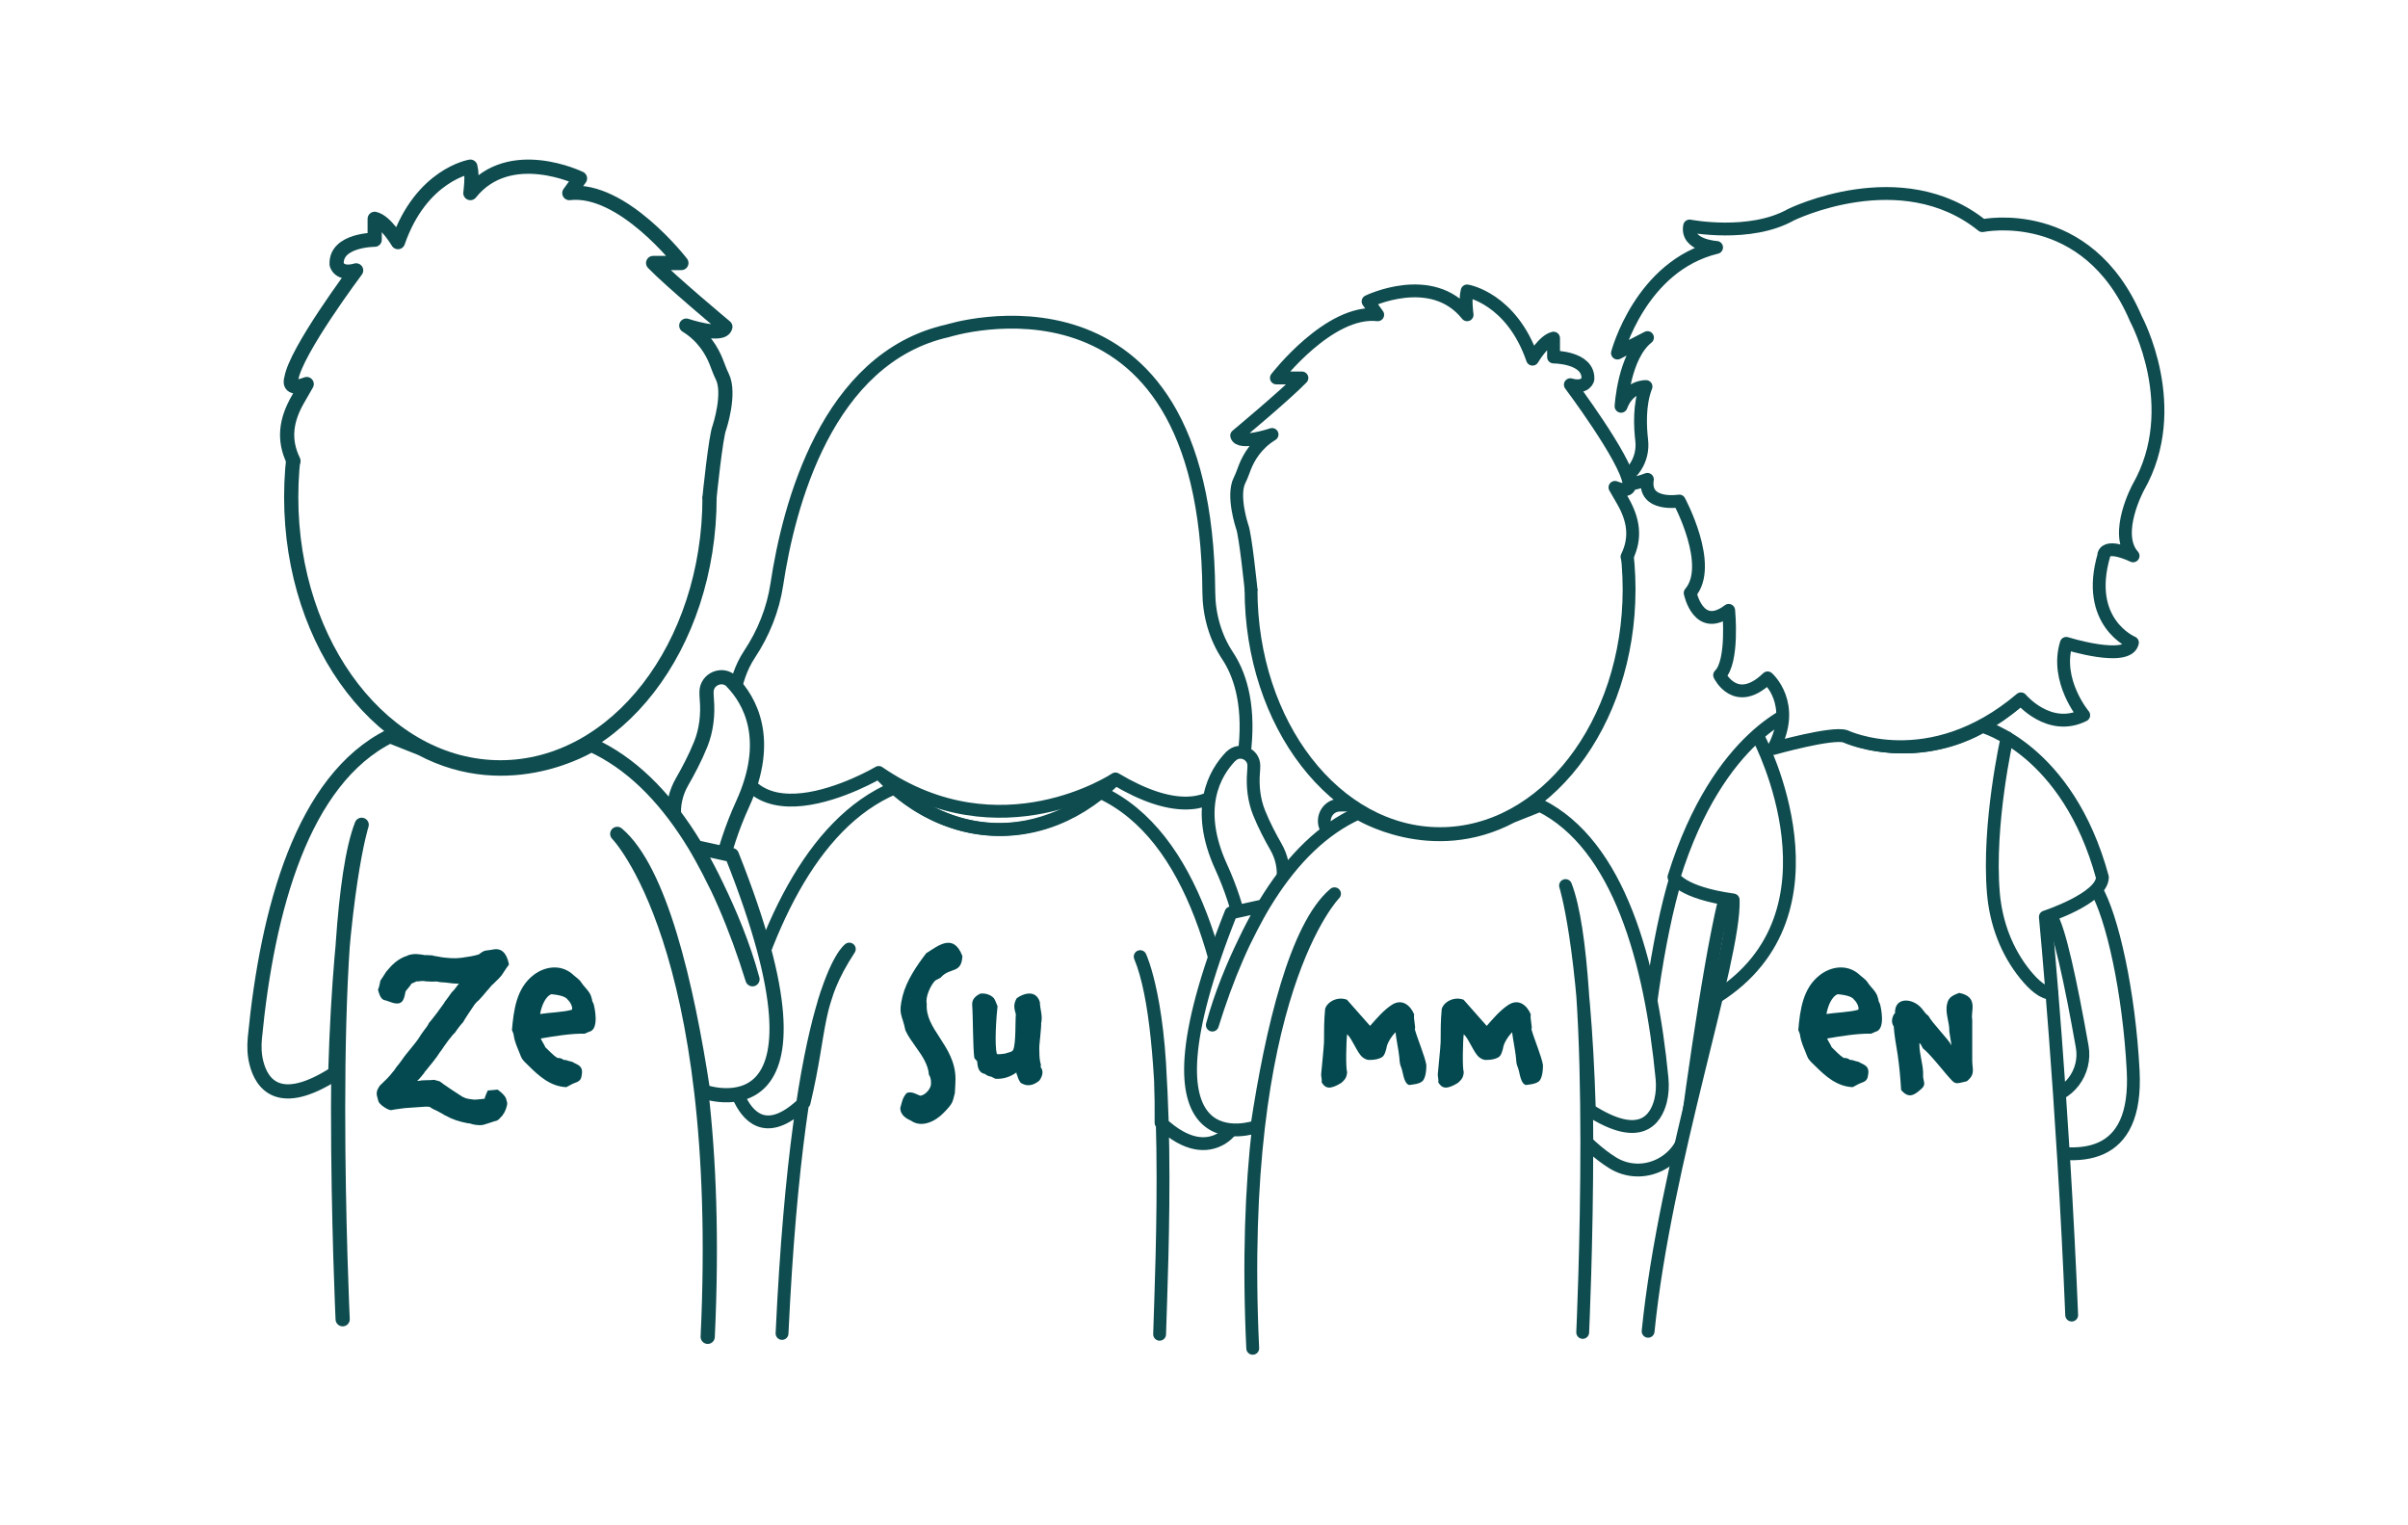
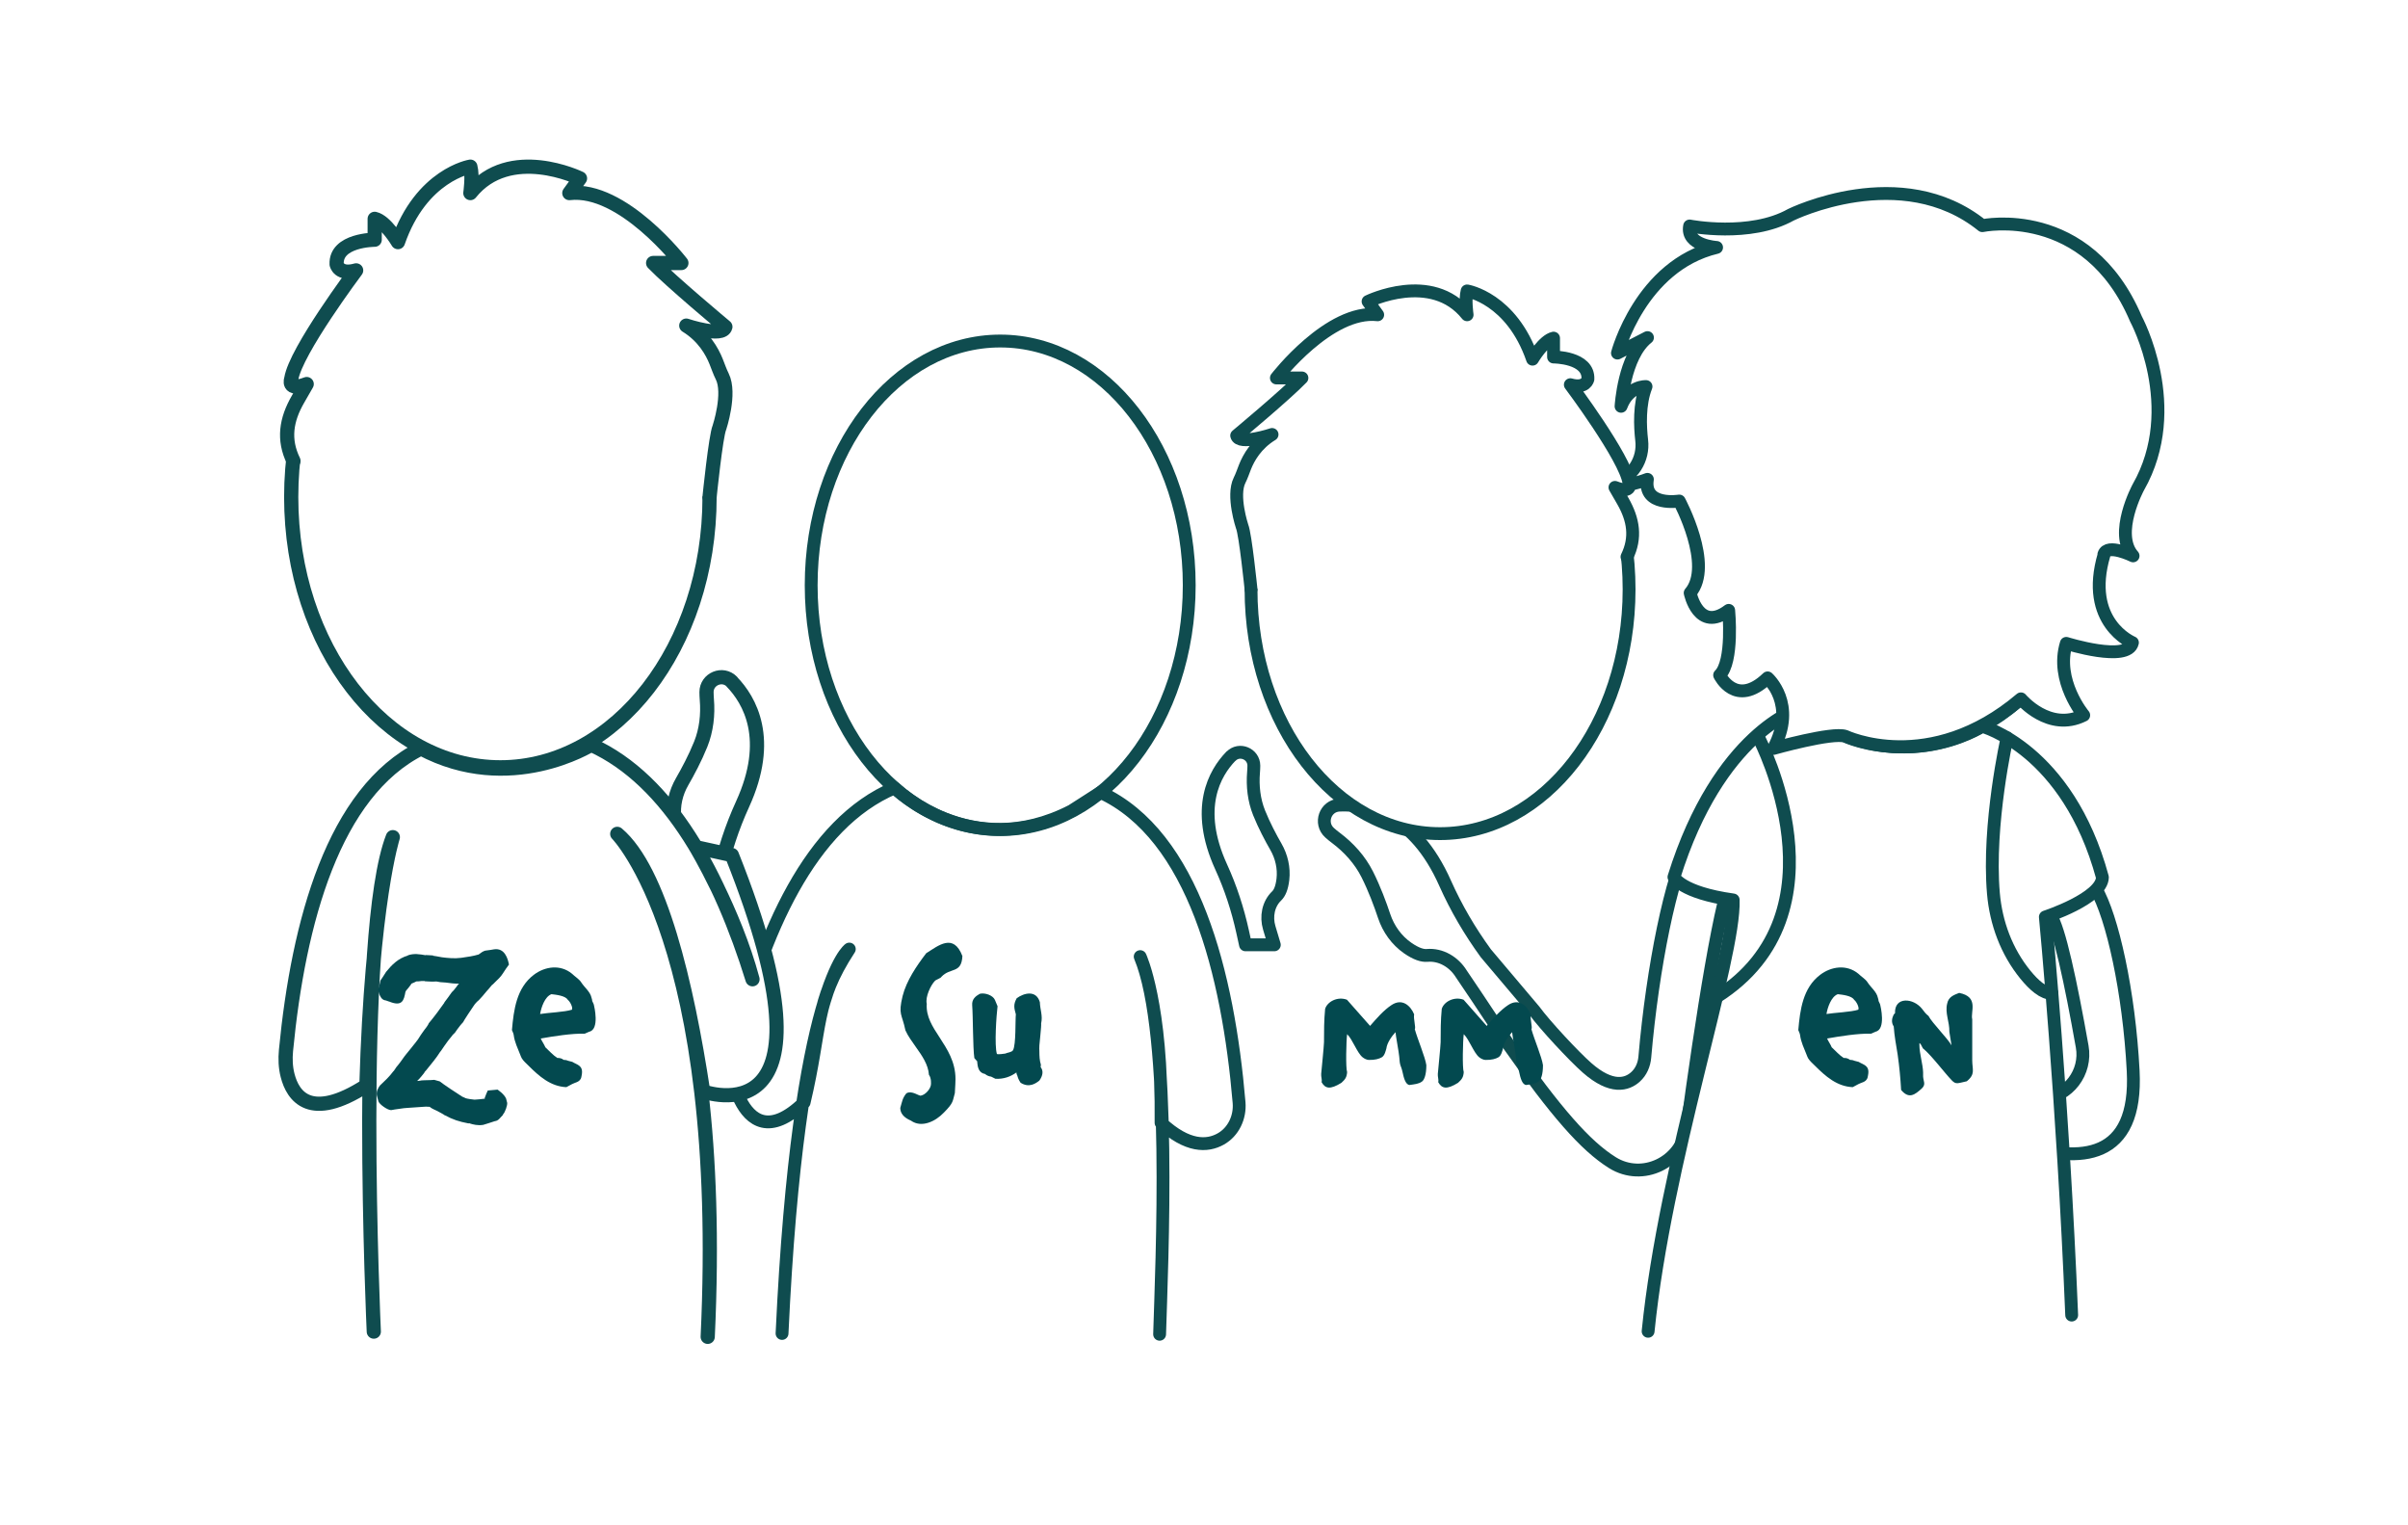
<svg xmlns="http://www.w3.org/2000/svg" id="panneau_froen" data-name="panneau froen" viewBox="0 0 300 190">
  <defs>
    <style>
      .cls-1, .cls-2, .cls-3 {
        stroke: #0f4c4f;
        stroke-linecap: round;
        stroke-linejoin: round;
      }

      .cls-1, .cls-2, .cls-4 {
        fill: #fff;
      }

      .cls-1, .cls-3 {
        stroke-width: 1.6px;
      }

      .cls-2 {
        stroke-width: 1.77px;
      }

      .cls-5 {
        fill: #03494f;
      }

      .cls-3 {
        fill: none;
      }

      .cls-4 {
        filter: url(#drop-shadow-1);
      }
    </style>
    <filter id="drop-shadow-1" x=".68" y="2.67" width="300" height="186" filterUnits="userSpaceOnUse">
      <feOffset dx="0" dy=".39" />
      <feGaussianBlur result="blur" stdDeviation="1.43" />
      <feFlood flood-color="#181716" flood-opacity=".4" />
      <feComposite in2="blur" operator="in" />
      <feComposite in="SourceGraphic" />
    </filter>
  </defs>
  <path class="cls-4" d="M224.77,11.48c-25.81.44-51.3,7.44-77.09,6.42-24.38-.97-48.02-9.07-72.38-10.42-24.36-1.35-51.89,6.3-63.5,27.76-6.93,12.8-6.92,28.08-6.75,42.63.2,16.63.4,33.25.59,49.88.18,14.71,1.07,31.14,11.78,41.22,10.52,9.9,26.63,10,41.08,9.63,59.54-1.5,119.14-.67,178.61,2.5,11.98.64,27.49,4.95,35.32-4.14,12.09-14.03,12.22-24.14,16.39-39.18,8-28.87,9.87-69.09-4.3-96.66-12.13-23.6-35.31-30.05-59.74-29.63Z" />
  <g>
    <g>
      <path class="cls-1" d="M144.47,166.2h0c.25-8.49,1.62-37.44-2.42-47.04,0,0,2.76,5.88,2.6,20.7,3.3,3.07,5.77,2.94,7.41,2.03,1.61-.89,2.46-2.72,2.31-4.55-1.36-15.99-5.63-33.27-17.26-38.64l-3.6,2.31c-12.67,6.52-22.06-2.87-22.06-2.87-10.53,4.42-16.48,18.18-19.89,32.37-.53,2.18-.35,4.51.66,6.51,1.25,2.49,3.64,4.49,7.96.31,2.24-9.43,1.23-12.38,5.63-19.11,0,0-6.34,4.24-8.38,47.88" />
      <ellipse class="cls-3" cx="124.61" cy="72.91" rx="23.55" ry="30.43" />
-       <path class="cls-1" d="M109.48,96.22s-19.2,11.36-18.27-7.16c0,0-.03-4.26,2.16-7.55,1.75-2.63,2.94-5.59,3.41-8.71,1.47-9.77,6.21-28.22,21.28-31.59,0,0,32.24-10.27,32.54,32.55.02,2.81.79,5.59,2.35,7.94,1.38,2.08,2.72,5.64,2.16,11.38,0,0-1.73,12.53-16.14,3.95,0,0-14.35,9.58-29.48-.8Z" />
    </g>
    <g>
      <path class="cls-2" d="M91.17,84.92c2.23,2.3,5.05,7.15,1.34,15.26-1.31,2.86-2.28,5.85-2.95,8.92l-.4,1.81h-3.98s.7-2.34.7-2.34c.46-1.55.14-3.3-1.03-4.41-.39-.37-.71-1.07-.85-2.28-.18-1.56.19-3.14.98-4.51.7-1.21,1.62-2.93,2.32-4.67s.92-3.67.76-5.57c-.02-.29-.04-.6-.04-.92,0-1.64,2.01-2.48,3.16-1.3Z" />
      <ellipse class="cls-2" cx="62.34" cy="61.91" rx="26.06" ry="33.67" />
      <path class="cls-2" d="M88.4,61.91s.77-7.59,1.23-8.66c0,0,1.41-4.24.35-6.36-.3-.6-.51-1.23-.76-1.85-.5-1.26-1.56-3.16-3.72-4.48,0,0,4.55,1.53,4.87.15,0,0-6.79-5.66-9-7.95h3.52s-7.3-9.48-13.96-8.71l1.33-1.83s-8.76-4.28-13.66,1.83c0,0,.31-2.15,0-3.29,0,0-6.11,1-9.02,9.4,0,0-1.53-2.6-2.9-2.9v2.6s-4.89,0-4.74,3.06c0,0,.27,1.38,2.43.76,0,0-7.55,10.06-8.08,13.5,0,0-.62,1.64,1.92.66l-1.08,1.88c-1.48,2.56-1.87,5.03-.57,7.69" />
-       <path class="cls-2" d="M88.17,166.52c2.3-48.94-11.27-62.65-11.27-62.65,5.32,4.5,8.66,18.65,10.7,32.08,0,0,17.94,6.62,3.58-29.44l-4.48-.98s4.76,7.9,7.05,16.45c-3.98-12.83-10.25-24.75-20.1-29.21,0,0-10.12,6.37-21.2.46l-3.88-1.54c-10.88,5.42-15.27,21.58-16.82,37.62-.1,1.04-.06,2.1.2,3.11.65,2.55,2.79,5.8,9.82,1.26.67-22.86,3.29-30.94,3.29-30.94-4.67,11.96-2.37,61.59-2.37,61.59" />
+       <path class="cls-2" d="M88.17,166.52c2.3-48.94-11.27-62.65-11.27-62.65,5.32,4.5,8.66,18.65,10.7,32.08,0,0,17.94,6.62,3.58-29.44l-4.48-.98s4.76,7.9,7.05,16.45c-3.98-12.83-10.25-24.75-20.1-29.21,0,0-10.12,6.37-21.2.46c-10.88,5.42-15.27,21.58-16.82,37.62-.1,1.04-.06,2.1.2,3.11.65,2.55,2.79,5.8,9.82,1.26.67-22.86,3.29-30.94,3.29-30.94-4.67,11.96-2.37,61.59-2.37,61.59" />
    </g>
    <g>
      <path class="cls-1" d="M255.47,114.05c1.06,1.48,2.52,8.32,3.94,16.32.57,3.19-1.73,6.28-4.97,6.45-3.56.19-8.58-1.67-14.42-9.92l-3.03,8.09s29.93,20.68,28.77-1.61c-.51-9.81-2.6-19.22-4.65-22.67" />
      <path class="cls-3" d="M210.51,105c-2.29,3.99-4.63,15.5-5.59,26.67-.08.94-.46,1.84-1.16,2.47-1.06.96-2.98,1.56-6.04-1.13-1.62-1.42-5.28-5.35-6.55-7.1l-6.06-7.17c-1.98-2.72-3.69-5.63-5.06-8.7-3.87-8.73-9.77-9.91-13.19-9.75-1.76.08-2.52,2.27-1.21,3.44.25.23.52.44.77.63,1.63,1.22,3.01,2.75,3.92,4.56.9,1.79,1.63,3.76,2.1,5.18.54,1.61,1.55,3.03,2.95,4,1.06.73,1.83.96,2.4.91,1.73-.15,3.36.83,4.27,2.31l1.99,2.95,3.91,5.88c5.87,8.34,9.54,12.57,12.93,14.68,3.76,2.34,8.68-.05,9.28-4.44,1.73-12.75,4.3-29.7,6-32.15l-5.69-3.24Z" />
      <path class="cls-1" d="M205.33,165.83c2.11-21.05,10.85-46.44,10.6-53.73-6.52-.91-7.38-2.85-7.38-2.85,5.61-18,15.53-20.95,15.53-20.95,12.23,9.19,22.86,2.17,22.86,2.17,0,0,10.64,2.81,14.99,18.81-.06,2.64-7.11,4.94-7.11,4.94,0,0,2.19,22.82,3.28,49.59" />
      <ellipse class="cls-3" cx="237.8" cy="60.7" rx="32.37" ry="25.05" transform="translate(163.68 294.66) rotate(-86.74)" />
      <path class="cls-1" d="M262.11,69.06c.42-1.41,3.64.18,3.64.18-2.48-2.78.65-8.54.65-8.54,5.68-9.96-.29-20.97-.29-20.97-6.11-14.37-19.14-11.62-19.14-11.62-10.1-8.14-23.85-1.36-23.85-1.36-5.11,2.87-12.62,1.4-12.62,1.4-.47,2.45,3.36,2.67,3.36,2.67-9.48,2.27-12.35,13.16-12.35,13.16l3.74-1.93c-2.94,2.31-3.29,8.56-3.29,8.56.97-2.58,3.11-2.46,3.11-2.46-.87,2.19-.74,4.99-.54,6.7.28,2.35-1.14,4.61-3.41,5.29-.33.1-.53.13-.53.13,1.78.6,4.65-.56,4.65-.56-.53,3.44,3.97,2.7,3.97,2.7,0,0,4.32,8.02,1.36,11.45,0,0,1.03,5.03,4.8,2.17,0,0,.62,6.39-1.13,8.07,0,0,2,4.17,5.98.34,0,0,3.7,3.25.73,8.79,0,0,7.33-2.07,8.96-1.51,0,0,10.47,5,21.87-4.67,0,0,3.51,4.2,7.82,2.04,0,0-3.6-4.29-2.17-8.95,0,0,7.69,2.42,8.24-.09,0,0-6.04-2.5-3.53-10.97Z" />
      <path class="cls-3" d="M250.05,91.9s-2.44,10.75-1.7,19.39c.32,3.69,1.64,7.25,3.98,10.12,1.06,1.3,2.27,2.38,3.3,2.3" />
      <path class="cls-3" d="M219.18,92.06s11.31,21.61-5.32,32.13" />
    </g>
    <g>
      <path class="cls-1" d="M153.35,94.2c-2.01,2.08-4.56,6.46-1.21,13.79,1.18,2.58,2.06,5.29,2.67,8.06l.36,1.64h3.59s-.63-2.11-.63-2.11c-.42-1.4-.13-2.98.93-3.99.35-.34.64-.96.77-2.06.16-1.41-.17-2.84-.88-4.07-.63-1.09-1.46-2.65-2.09-4.22s-.83-3.32-.69-5.03c.02-.26.04-.55.04-.83,0-1.49-1.82-2.24-2.85-1.17Z" />
      <ellipse class="cls-1" cx="179.41" cy="73.41" rx="23.55" ry="30.43" />
      <path class="cls-1" d="M155.86,73.41s-.7-6.86-1.11-7.83c0,0-1.28-3.83-.32-5.75.27-.54.46-1.11.68-1.67.45-1.14,1.41-2.85,3.37-4.04,0,0-4.11,1.38-4.41.14,0,0,6.14-5.11,8.13-7.18h-3.18s6.59-8.56,12.62-7.87l-1.2-1.66s7.92-3.87,12.34,1.66c0,0-.28-1.94,0-2.97,0,0,5.53.9,8.15,8.5,0,0,1.38-2.35,2.62-2.62v2.35s4.42,0,4.28,2.76c0,0-.24,1.24-2.19.69,0,0,6.82,9.09,7.3,12.2,0,0,.56,1.48-1.74.59l.98,1.7c1.33,2.32,1.69,4.55.52,6.95" />
-       <path class="cls-1" d="M156.07,167.95c-2.08-44.23,10.19-56.62,10.19-56.62-4.81,4.07-7.83,16.86-9.67,28.99,0,0-16.21,5.98-3.23-26.61l4.05-.89s-4.3,7.14-6.37,14.87c3.6-11.6,9.27-22.37,18.16-26.4,0,0,9.14,5.76,19.16.42l3.5-1.39c9.84,4.9,13.8,19.5,15.2,34,.09.94.05,1.89-.18,2.81-.59,2.31-2.52,5.24-8.87,1.14-.61-20.66-2.97-27.96-2.97-27.96,4.22,10.81,2.14,55.66,2.14,55.66" />
    </g>
    <g>
      <path class="cls-5" d="M55.44,138.95c-.16-.14-.63-.38-.98-.57-.33-.14-.63-.3-.71-.35l-.22-.16c-.3-.03-.68-.03-.82,0l-2.04.14c-.16,0-.52.05-.92.11-.38.05-.79.11-1.01.16-.41.03-1.49-.71-1.6-1.11l-.19-.73c-.08-.54.16-.9.38-1.22.57-.54,1.17-1.09,1.71-1.82v.03l.35-.52c.16-.16.87-1.11.98-1.3.08-.08.43-.57.79-.98l.63-.79c.11-.11.43-.57.62-.9.19-.24.24-.38.46-.65,0,0,.49-.6.54-.82.71-.84,1.36-1.74,1.96-2.58h-.03c.33-.43.65-.87.95-1.3l.24-.24c.22-.24.43-.57.52-.68l.14-.14c-.54,0-1.06-.05-1.66-.14l-.68-.05c-.27-.05-.6-.11-.57-.08-.35.03-.95,0-1.39-.03l.05-.03h-.43c-.19.03-.43.05-.65.05.03,0-.49.24-.65.3.05.03,0,.08-.05.14-.16.24-.41.52-.57.71l-.08.16c-.19,1.03-.38,1.9-2.09,1.17l.03.03c-.16-.08-.22-.08-.38-.14-.54-.05-.76-.52-.98-1.33.16-.3.3-1.14.3-1.14,0,0,.54-.79.71-1.09.68-.84,1.49-1.69,2.74-2.04h-.08c.79-.3,1.52-.16,2.28-.03l-.03-.03c.27.03,1.36.05.87.08.33.05.73.11,1.11.19h-.03c.84.11,1.68.19,2.5.08.79-.11,1.52-.22,2.15-.41l-.03.03.27-.19c.24-.19.54-.35.79-.35.11,0,.76-.11.92-.14,1.33-.19,1.71,1.17,1.85,1.9-.19.24-.62.87-.71,1.03-.3.49-.68.84-1.06,1.2-.14.16-.24.24-.38.35-.14.19-.54.65-.65.76-.33.43-.65.76-.95,1.09-.27.22-.49.46-.68.76-.14.19-1.2,1.79-1.28,1.98-.14.14-.54.62-.73.9l-.3.43s-.33.3-.38.41l-.46.57c-.14.16-.82,1.17-.95,1.36v-.03c-.49.79-1.17,1.6-1.77,2.34l-.24.27.05-.03c-.11.19-.68.84-.68.84l-.27.27.33-.03c.22-.08.92-.05,1.39-.08l.41-.03.68.19c.41.33,2.23,1.55,2.8,1.9l.43.19h-.03c.22.08,1.01.19,1.14.19.16,0,1.06-.08,1.41-.14-.19.03-.14-.03-.14-.08.08-.24.3-.76.38-.92l1.22-.11s.82.54,1.06,1.11l.14.54c.03.3-.24,1.14-.52,1.44l-.05.11c-.3.27-.49.68-.98.73-.27.11-1.3.41-1.44.46-.68.11-1.25-.05-1.63-.16h.03c-.05-.03-.08-.03-.08-.03h-.19c-1.14-.22-1.9-.46-2.91-1.01Z" />
      <path class="cls-5" d="M73.4,128.52l-.57.24c-1.58-.05-3.94.33-5.46.6.16.38.43.73.57,1.09.49.46.95.98,1.49,1.33.33,0,.54.05.79.24.16,0,.38.03.54.11l.54.14c.6.38,1.41.43,1.17,1.66-.03.14-.05.33-.11.43-.24.46-.68.46-1.09.68l-.71.38c-1.96-.08-3.4-1.36-4.73-2.69-.27-.27-.62-.57-.82-.9-.08-.14-.14-.3-.19-.43-.33-.84-.71-1.6-.82-2.47-.03-.24-.16-.43-.22-.62.22-2.53.57-5.25,2.72-6.88,1.39-1.06,3.32-1.33,4.76-.14.33.33.9.68,1.14,1.06.43.68,1.14,1.17,1.3,1.96.05.14.08.27.08.38.08.19.19.35.22.54,0,0,.76,3.04-.62,3.29ZM70.74,124.55c-.27-.52-1.49-.65-2.04-.71-.82.3-1.28,1.66-1.41,2.47.9-.16,3.07-.24,3.97-.54.14-.3-.27-1.06-.52-1.22Z" />
    </g>
    <g>
      <path class="cls-5" d="M117.29,121.67c-.08.19-.68.35-.82.52-.49.49-1.22,1.98-1.01,2.85-.11,1.58.71,2.83,1.6,4.19.95,1.47,1.98,3.02,1.98,5.19,0,.38-.03.79-.08,1.74-.3,1.01-.11,1.17-1.39,2.45-1.01,1.06-2.74,1.93-4.08.98-.9-.38-1.33-.92-1.33-1.58.24-.82.27-1.22.76-1.82.71-.43,1.63.43,1.85.27.46-.08,1.09-.71,1.2-1.28.03-.16.08-.87-.24-1.3-.08-1.25-.84-2.36-1.6-3.42-.49-.71-1.01-1.39-1.33-2.12-.43-2.09-.92-1.9-.35-4.27.49-1.93,1.74-3.75,2.94-5.33,1.52-.95,3.4-2.55,4.51.35-.11,2.23-1.49,1.39-2.61,2.58Z" />
      <path class="cls-5" d="M129.49,130.23c0,.27-.03.52,0,.76,0,.52.03,1.17.19,1.63l-.03.3c.35.46.3,1.03-.16,1.68-.43.35-1.28.95-2.34.27-.24-.35-.35-.65-.41-.9,0,0-.11-.16-.11-.38-.71.52-1.58.84-2.61.79l-.54-.27c-.27-.03-.54-.14-.76-.33-.82-.14-.92-.9-.98-1.52.03,0,.03.03.03,0,.03,0-.05-.08-.38-.46-.19-1.28-.16-5.16-.27-6.6-.05-.73.41-1.11.95-1.41.65-.16,1.63.19,1.88.76l.33.79c-.14,1.11-.41,4.89-.08,5.95.19.08.84-.03,1.03-.05.3-.14.84-.16.98-.43.38-.68.27-3.78.35-4.46-.22-.79-.33-1.22.11-2.01.9-.65,2.42-1.06,2.88.49.03.95.38,1.68.16,2.66.05.3-.22,2.53-.22,2.74Z" />
    </g>
    <g>
      <path class="cls-5" d="M175.6,135.15c-.49-.05-.71-.87-.87-1.63-.19-.87-.33-.6-.41-1.93-.03-.46-.46-2.72-.46-3.02-.46.49-1.06,1.33-1.14,2.04-.08.24-.19.87-.57,1.09-.33.19-.84.35-1.63.33-.3-.03-.54-.16-.76-.33-.68-.54-1.25-2.23-1.93-2.88-.11.82-.19,4.21,0,4.73-.05.65-.24.9-.71,1.33-1.41.87-2.01.73-2.47-.08.08-.35-.08-.65-.05-1.03.05-.6.33-3.32.35-3.94,0-1.36,0-2.72.14-4.16.27-.9,1.55-1.58,2.72-1.14l2.88,3.26c.76-.87,1.69-1.96,2.69-2.61,1.33-.87,2.36.11,2.8,1.17-.11.54.24,1.68.08,1.85.33,1.2,1.3,3.48,1.44,4.48,0,1.14-.24,1.82-.54,2.04-.41.3-.87.33-1.55.43Z" />
      <path class="cls-5" d="M190.13,135.15c-.49-.05-.71-.87-.87-1.63-.19-.87-.33-.6-.41-1.93-.03-.46-.46-2.72-.46-3.02-.46.49-1.06,1.33-1.14,2.04-.08.24-.19.87-.57,1.09-.33.19-.84.35-1.63.33-.3-.03-.54-.16-.76-.33-.68-.54-1.25-2.23-1.93-2.88-.11.82-.19,4.21,0,4.73-.05.65-.24.9-.71,1.33-1.41.87-2.01.73-2.47-.08.08-.35-.08-.65-.05-1.03.05-.6.33-3.32.35-3.94,0-1.36,0-2.72.14-4.16.27-.9,1.55-1.58,2.72-1.14l2.88,3.26c.76-.87,1.69-1.96,2.69-2.61,1.33-.87,2.36.11,2.8,1.17-.11.54.24,1.68.08,1.85.33,1.2,1.3,3.48,1.44,4.48,0,1.14-.24,1.82-.54,2.04-.41.3-.87.33-1.55.43Z" />
    </g>
    <g>
      <path class="cls-5" d="M233.66,128.52l-.57.24c-1.58-.05-3.94.33-5.46.6.16.38.43.73.57,1.09.49.46.95.98,1.49,1.33.33,0,.54.05.79.24.16,0,.38.03.54.11l.54.14c.6.38,1.41.43,1.17,1.66-.03.14-.05.33-.11.43-.24.46-.68.46-1.09.68l-.71.38c-1.96-.08-3.4-1.36-4.73-2.69-.27-.27-.62-.57-.82-.9-.08-.14-.14-.3-.19-.43-.33-.84-.71-1.6-.82-2.47-.03-.24-.16-.43-.22-.62.22-2.53.57-5.25,2.72-6.88,1.39-1.06,3.32-1.33,4.76-.14.33.33.9.68,1.14,1.06.43.68,1.14,1.17,1.3,1.96.05.14.08.27.08.38.08.19.19.35.22.54,0,0,.76,3.04-.63,3.29ZM231,124.55c-.27-.52-1.49-.65-2.04-.71-.82.3-1.28,1.66-1.41,2.47.9-.16,3.07-.24,3.97-.54.14-.3-.27-1.06-.52-1.22Z" />
      <path class="cls-5" d="M245.02,134.69c-1.11.24-1.33.43-1.85-.11-.92-.95-2.58-3.18-3.61-4-.38-.79-.38-.57-.43-.65v.27c0,1.03.43,2.36.46,3.37v.52c.03.6.38.98-.16,1.49-.87.79-1.6,1.36-2.58.19-.08-1.44-.22-2.93-.43-4.4-.19-1.17-.41-2.34-.49-3.51-.33-.49-.24-1.01,0-1.49l.16-.16c-.08-2.12,2.31-1.9,3.37-.54.24.33.49.65.79.87.52.95,2.34,2.74,2.88,3.67l-.27-1.69c.03-1.25-.57-2.34-.27-3.51.16-.82.79-1.06,1.49-1.33,2.5.49,1.39,2.34,1.63,3.29v5.11c0,1.14.43,1.71-.68,2.61Z" />
    </g>
  </g>
</svg>